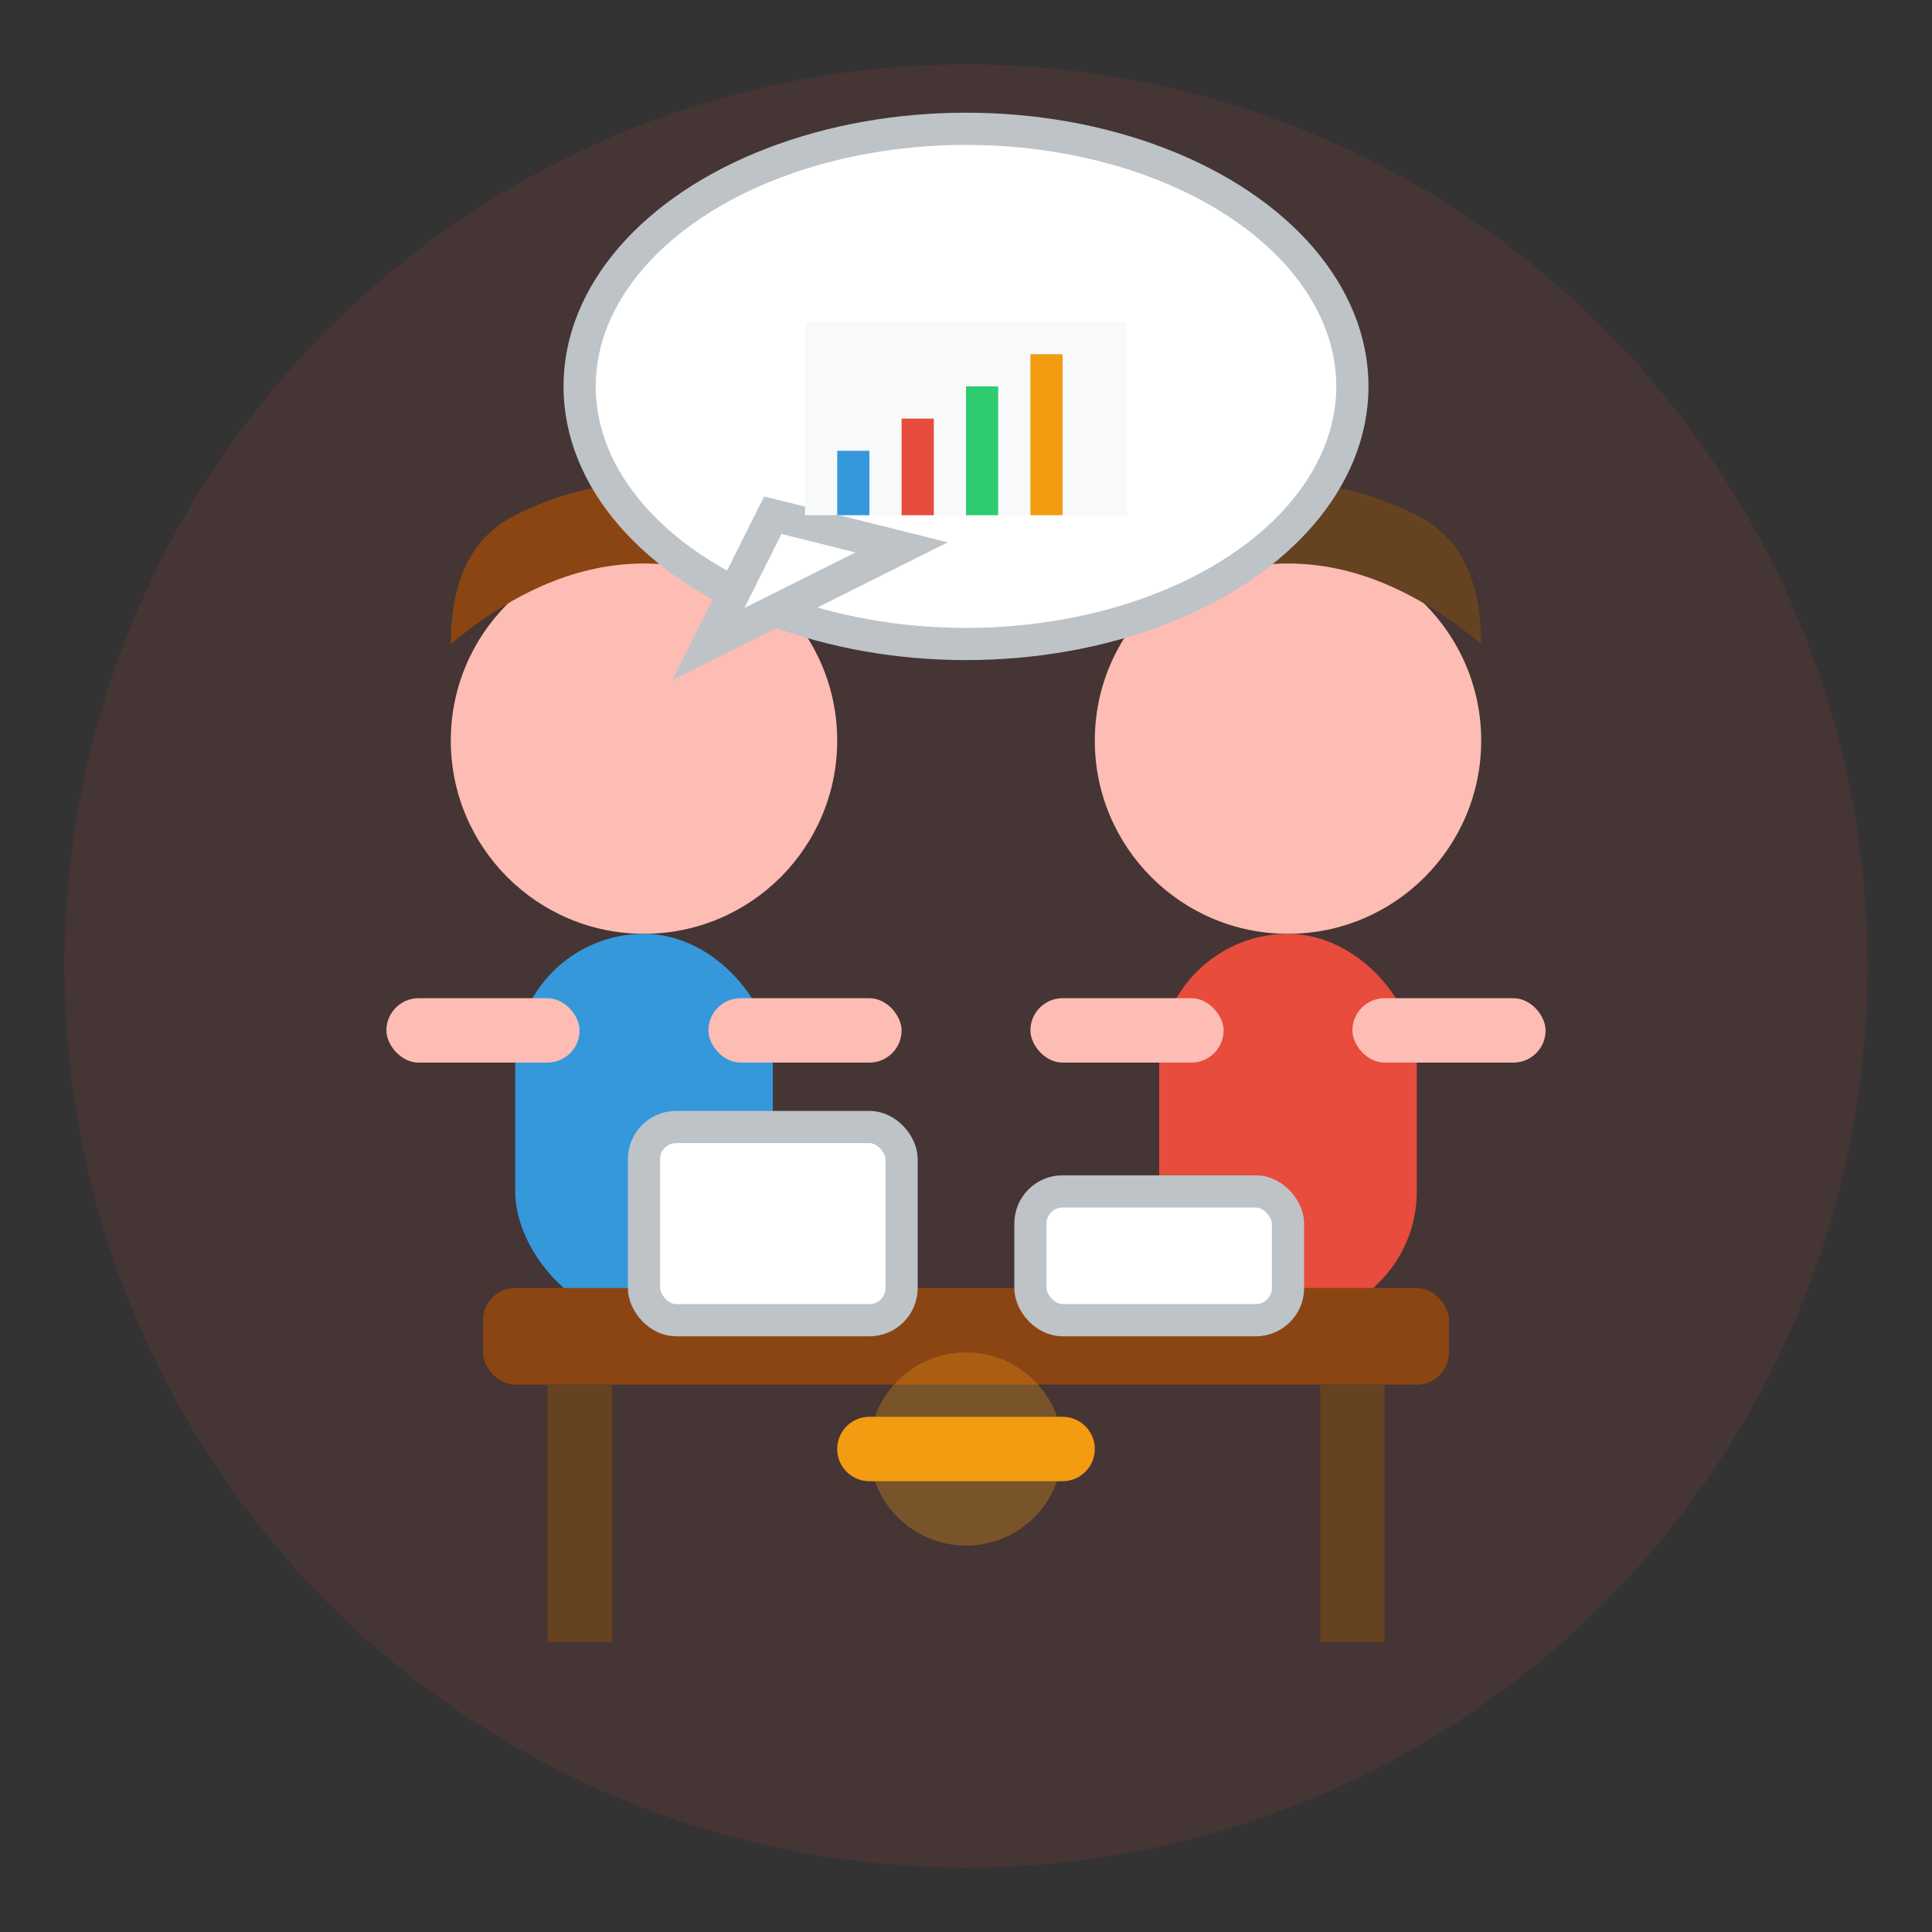
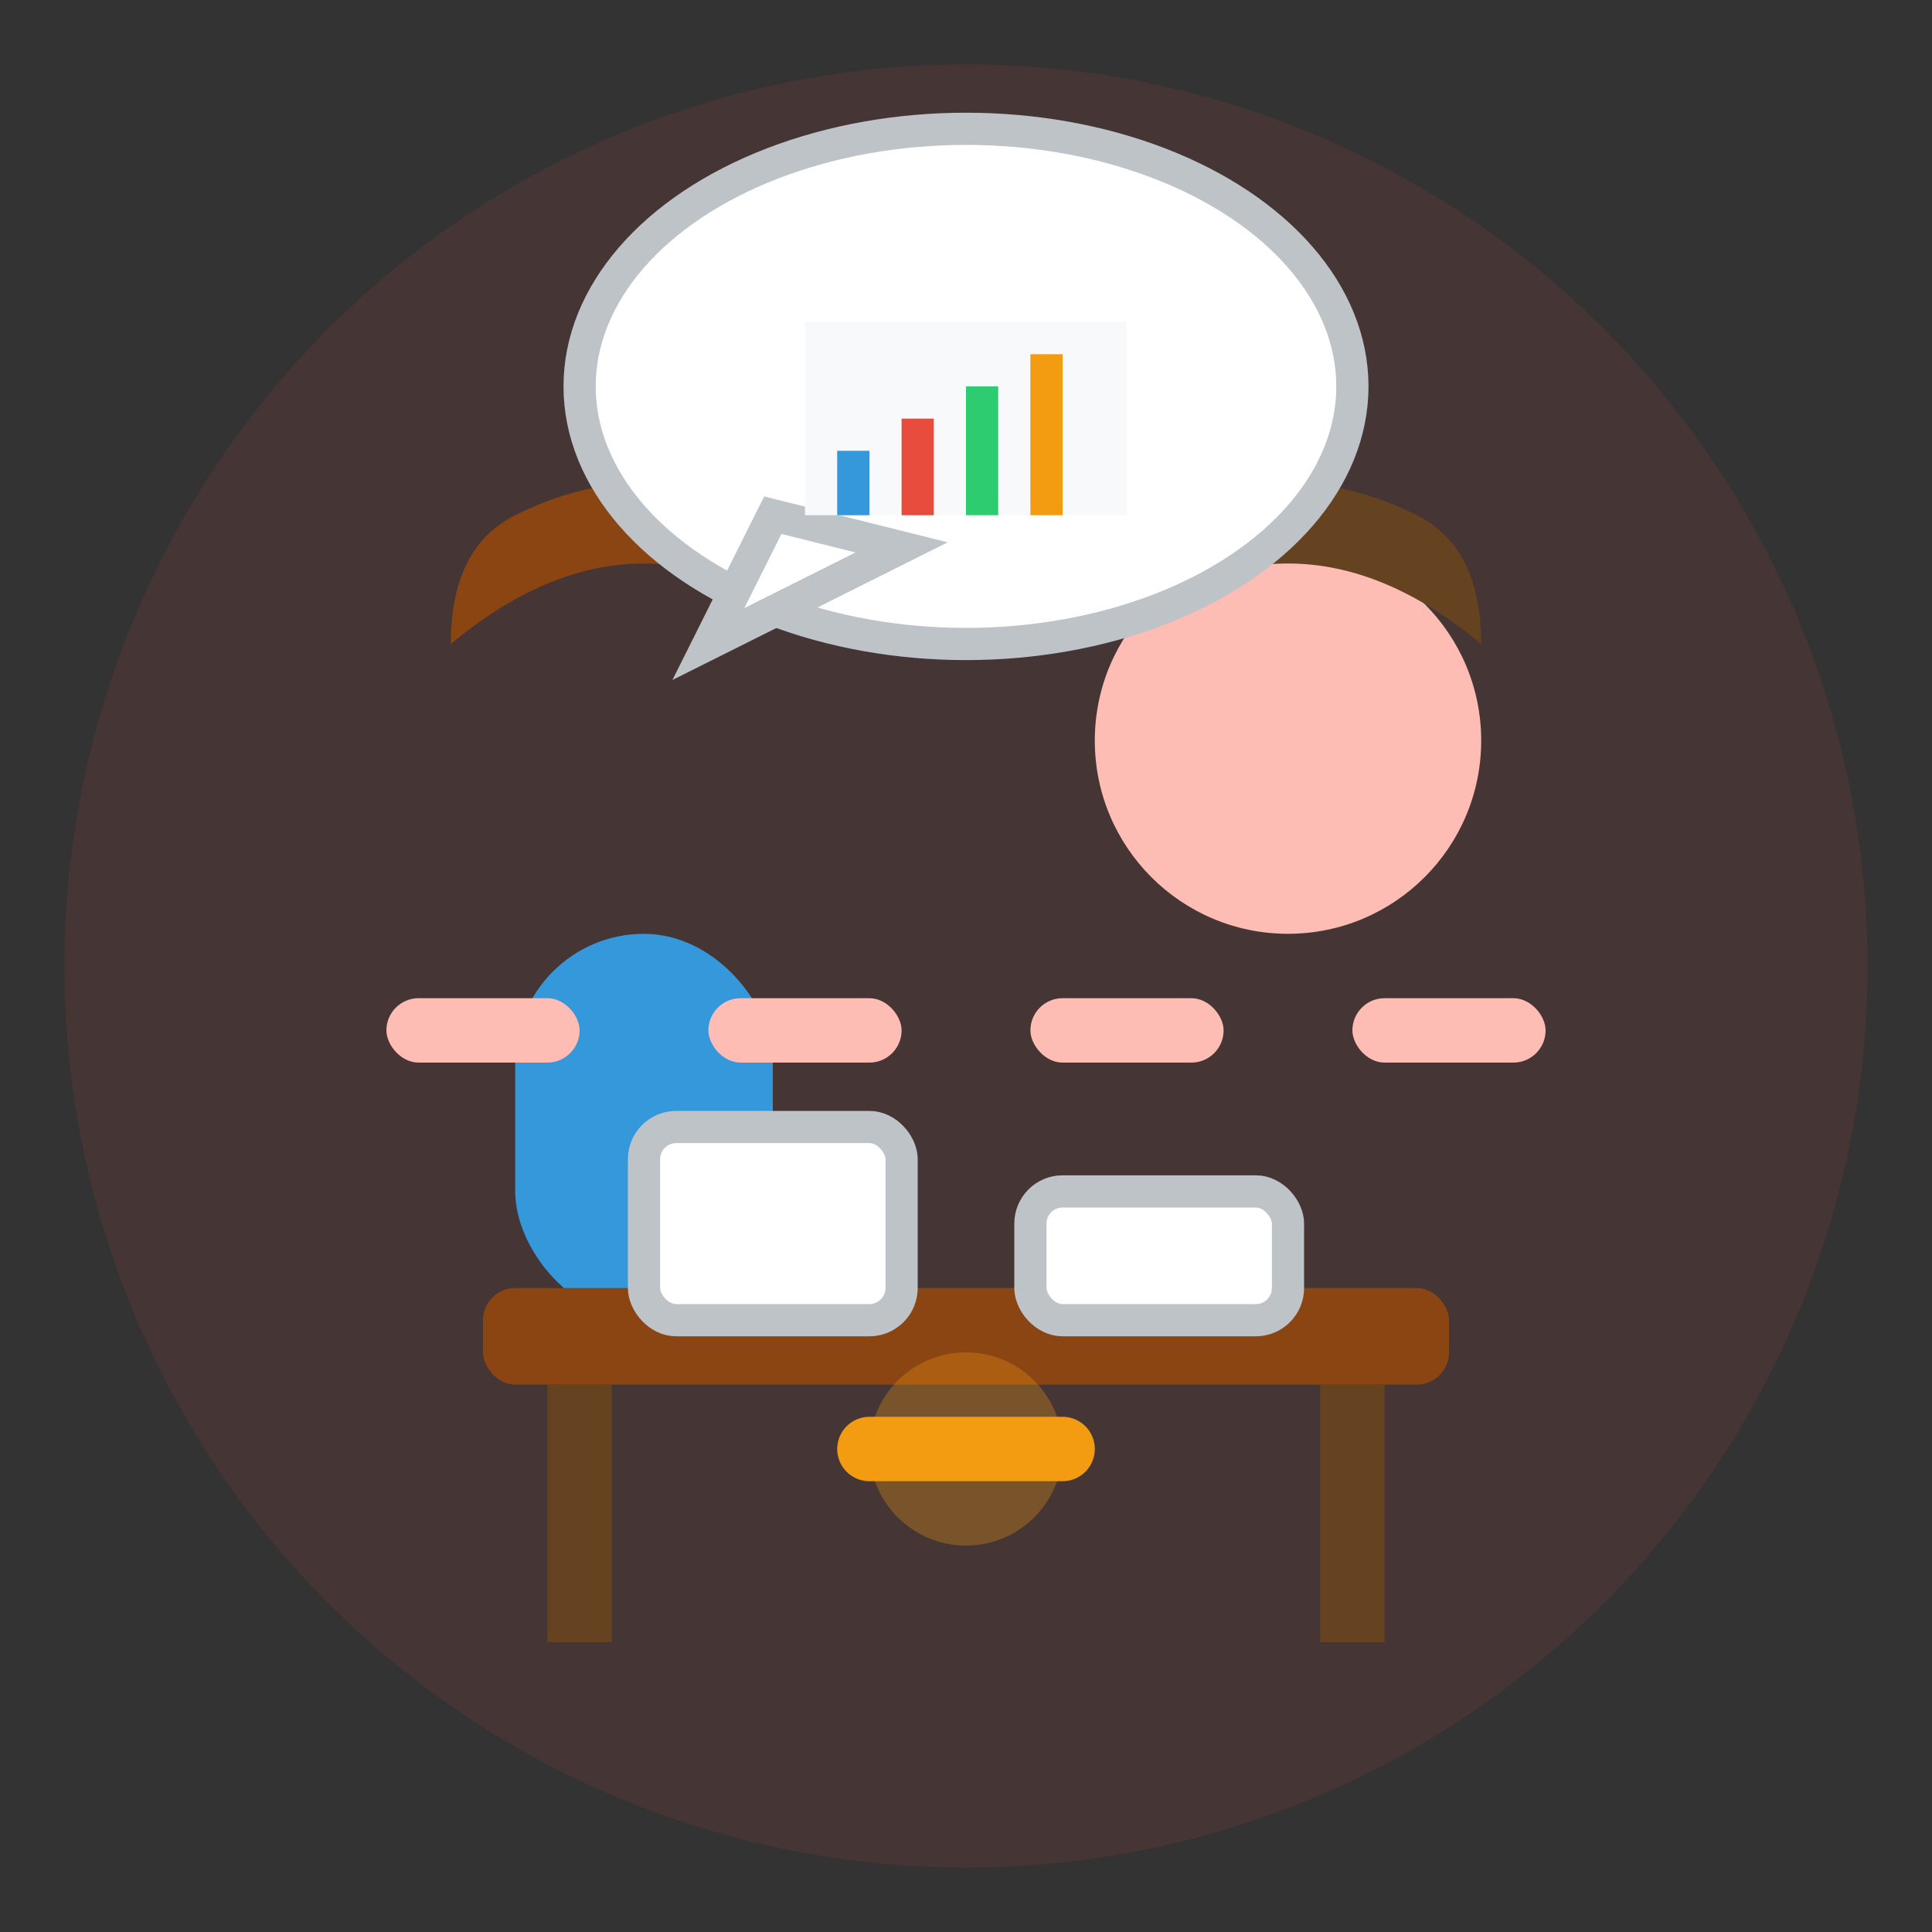
<svg xmlns="http://www.w3.org/2000/svg" width="60" height="60" viewBox="0 0 60 60" fill="none">
  <rect x="0" y="0" width="60" height="60" fill="#333333" stroke="none" />
  <circle cx="30" cy="30" r="28" fill="#e74c3c" opacity="0.1" />
  <g transform="translate(12, 15)">
-     <circle cx="8" cy="8" r="6" fill="#fdbcb4" />
    <path d="M2 5 Q8 0 14 5 Q14 2 12 1 Q8 -1 4 1 Q2 2 2 5 Z" fill="#8b4513" />
    <rect x="4" y="14" width="8" height="12" rx="4" fill="#3498db" />
    <rect x="0" y="16" width="6" height="2" rx="1" fill="#fdbcb4" />
    <rect x="10" y="16" width="6" height="2" rx="1" fill="#fdbcb4" />
  </g>
  <g transform="translate(32, 15)">
    <circle cx="8" cy="8" r="6" fill="#fdbcb4" />
    <path d="M2 5 Q8 0 14 5 Q14 2 12 1 Q8 -1 4 1 Q2 2 2 5 Z" fill="#654321" />
-     <rect x="4" y="14" width="8" height="12" rx="4" fill="#e74c3c" />
    <rect x="0" y="16" width="6" height="2" rx="1" fill="#fdbcb4" />
    <rect x="10" y="16" width="6" height="2" rx="1" fill="#fdbcb4" />
  </g>
  <ellipse cx="30" cy="12" rx="12" ry="8" fill="white" stroke="#bdc3c7" stroke-width="1" />
  <path d="M24 16 L22 20 L28 17 Z" fill="white" stroke="#bdc3c7" stroke-width="1" />
  <g transform="translate(23, 8)">
    <rect x="2" y="2" width="10" height="6" fill="#f8f9fa" />
    <rect x="3" y="6" width="1" height="2" fill="#3498db" />
    <rect x="5" y="5" width="1" height="3" fill="#e74c3c" />
    <rect x="7" y="4" width="1" height="4" fill="#2ecc71" />
    <rect x="9" y="3" width="1" height="5" fill="#f39c12" />
  </g>
  <rect x="15" y="40" width="30" height="3" rx="1" fill="#8b4513" />
  <rect x="17" y="43" width="2" height="8" fill="#654321" />
  <rect x="41" y="43" width="2" height="8" fill="#654321" />
  <rect x="20" y="35" width="8" height="6" rx="1" fill="white" stroke="#bdc3c7" />
  <rect x="32" y="37" width="8" height="4" rx="1" fill="white" stroke="#bdc3c7" />
  <circle cx="30" cy="45" r="3" fill="#f39c12" opacity="0.3" />
  <path d="M27 45 L33 45" stroke="#f39c12" stroke-width="2" stroke-linecap="round" />
</svg>